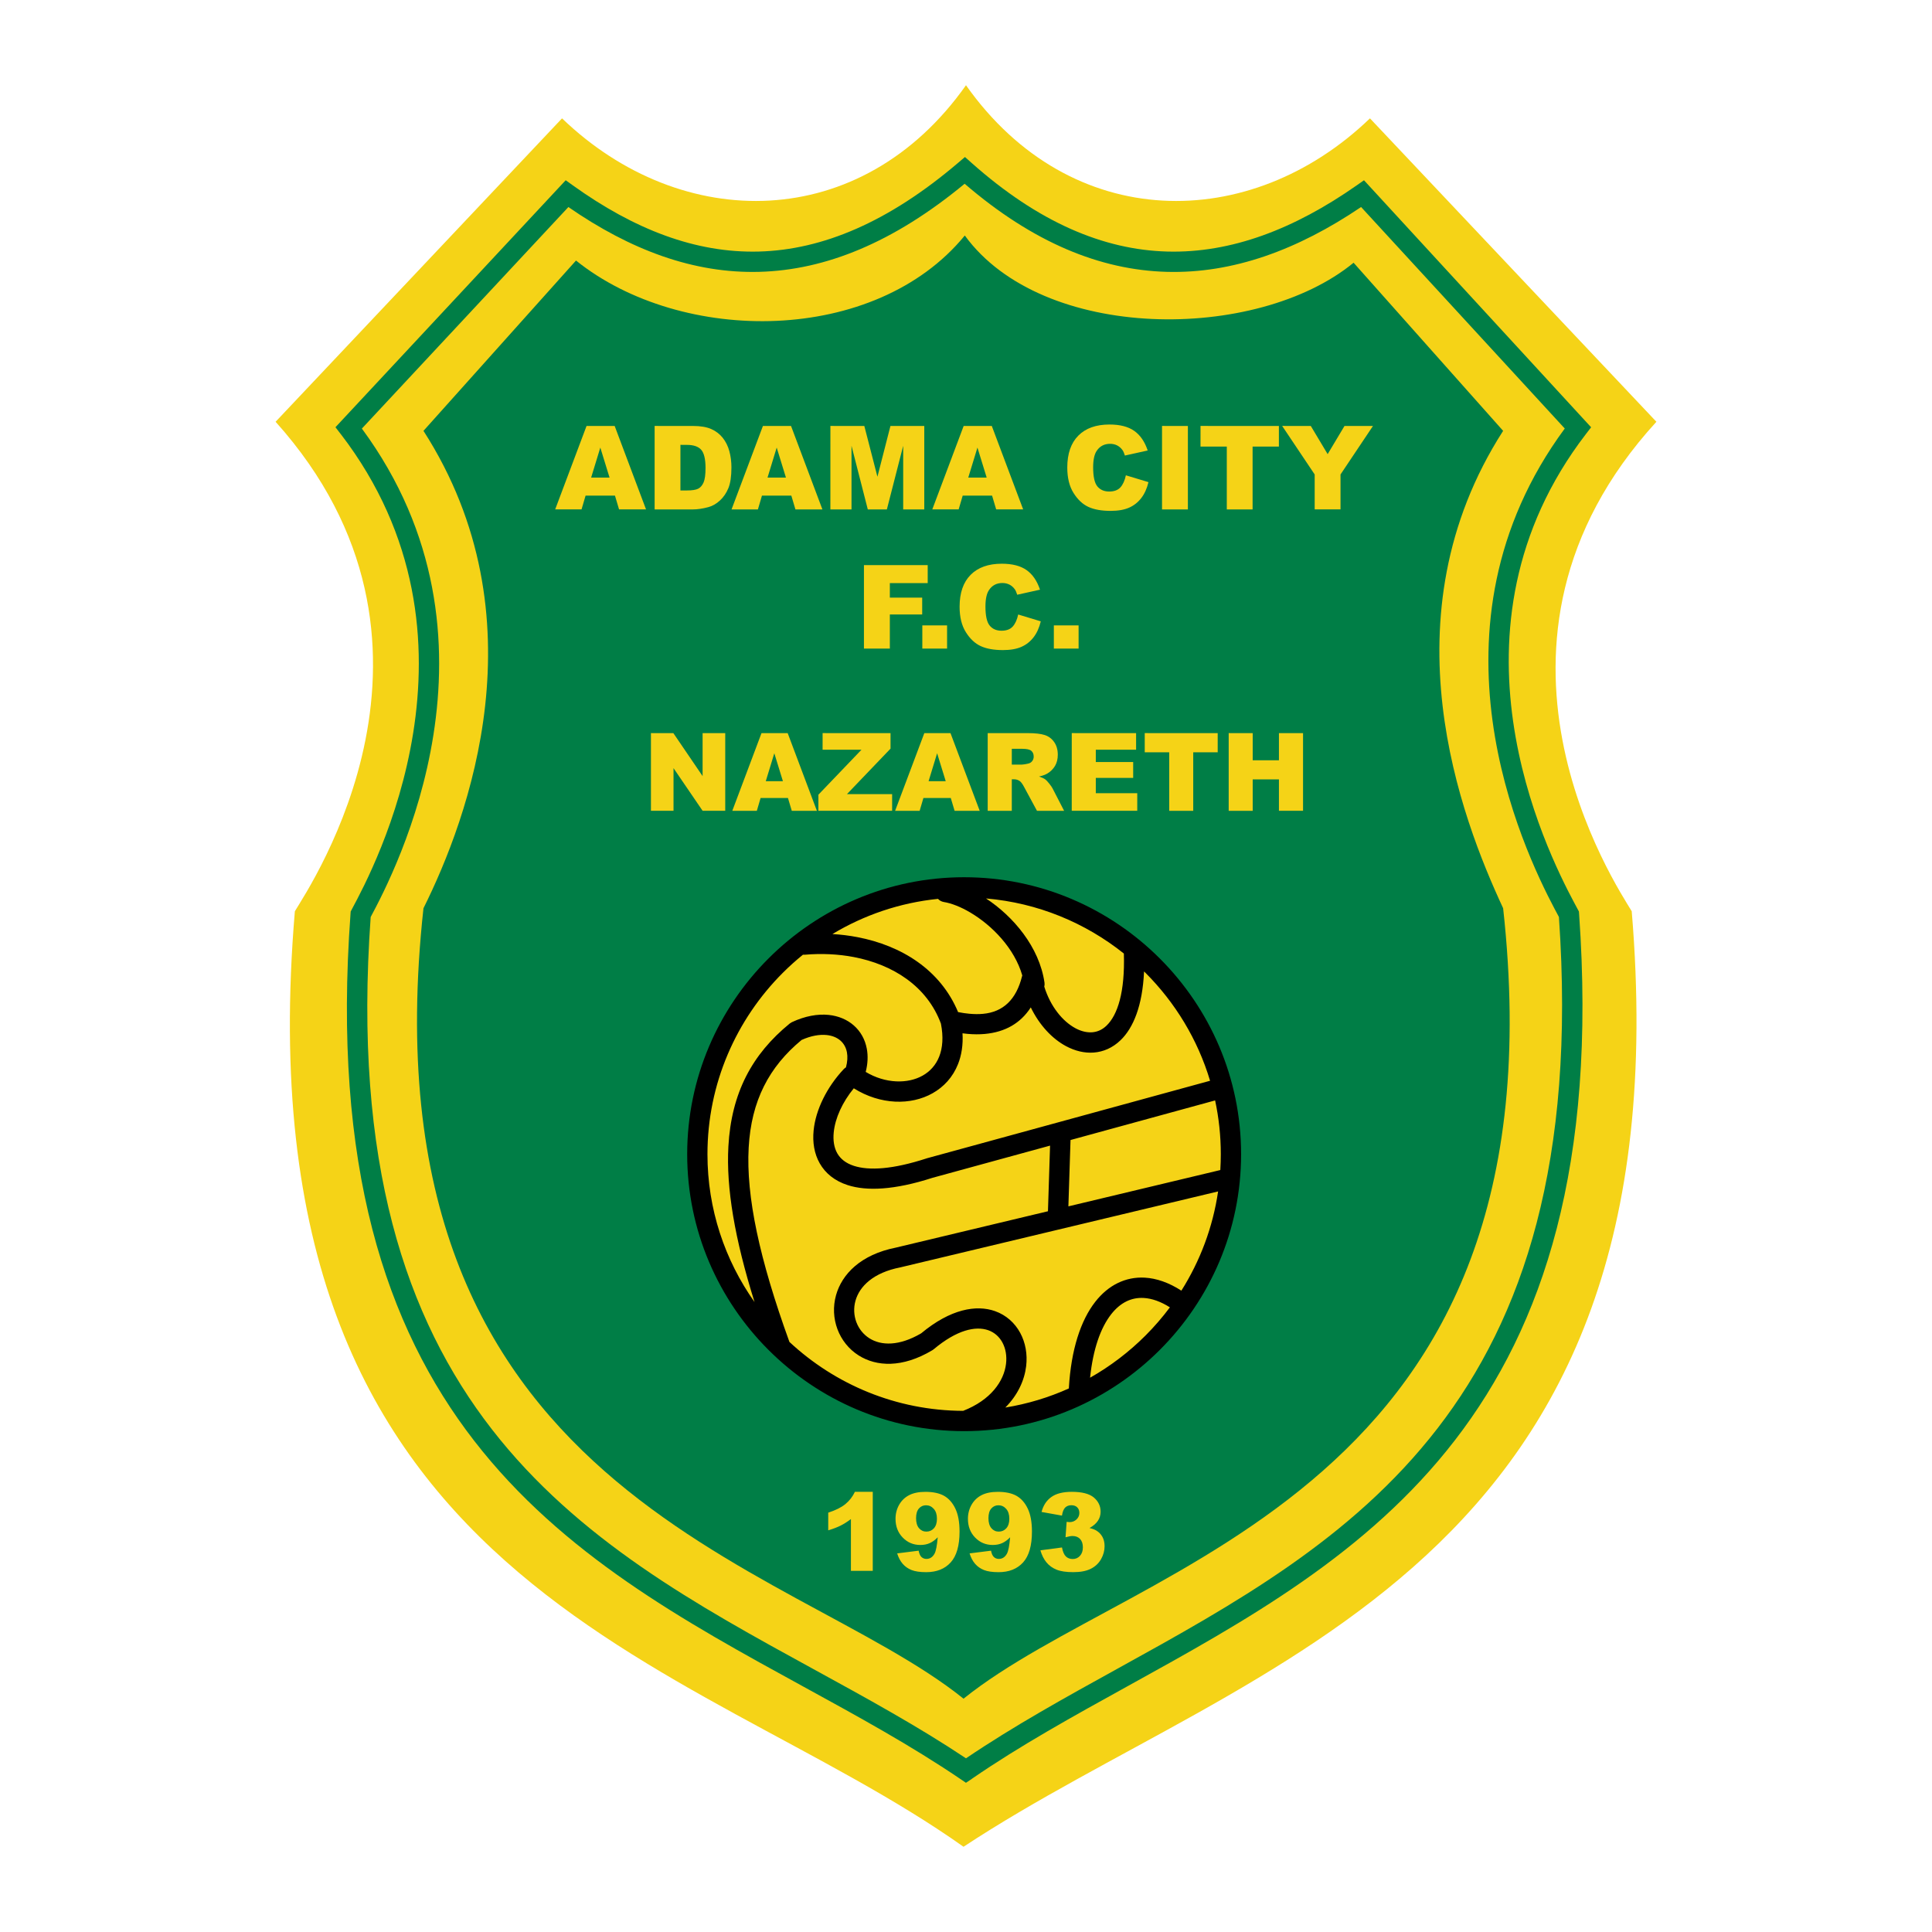
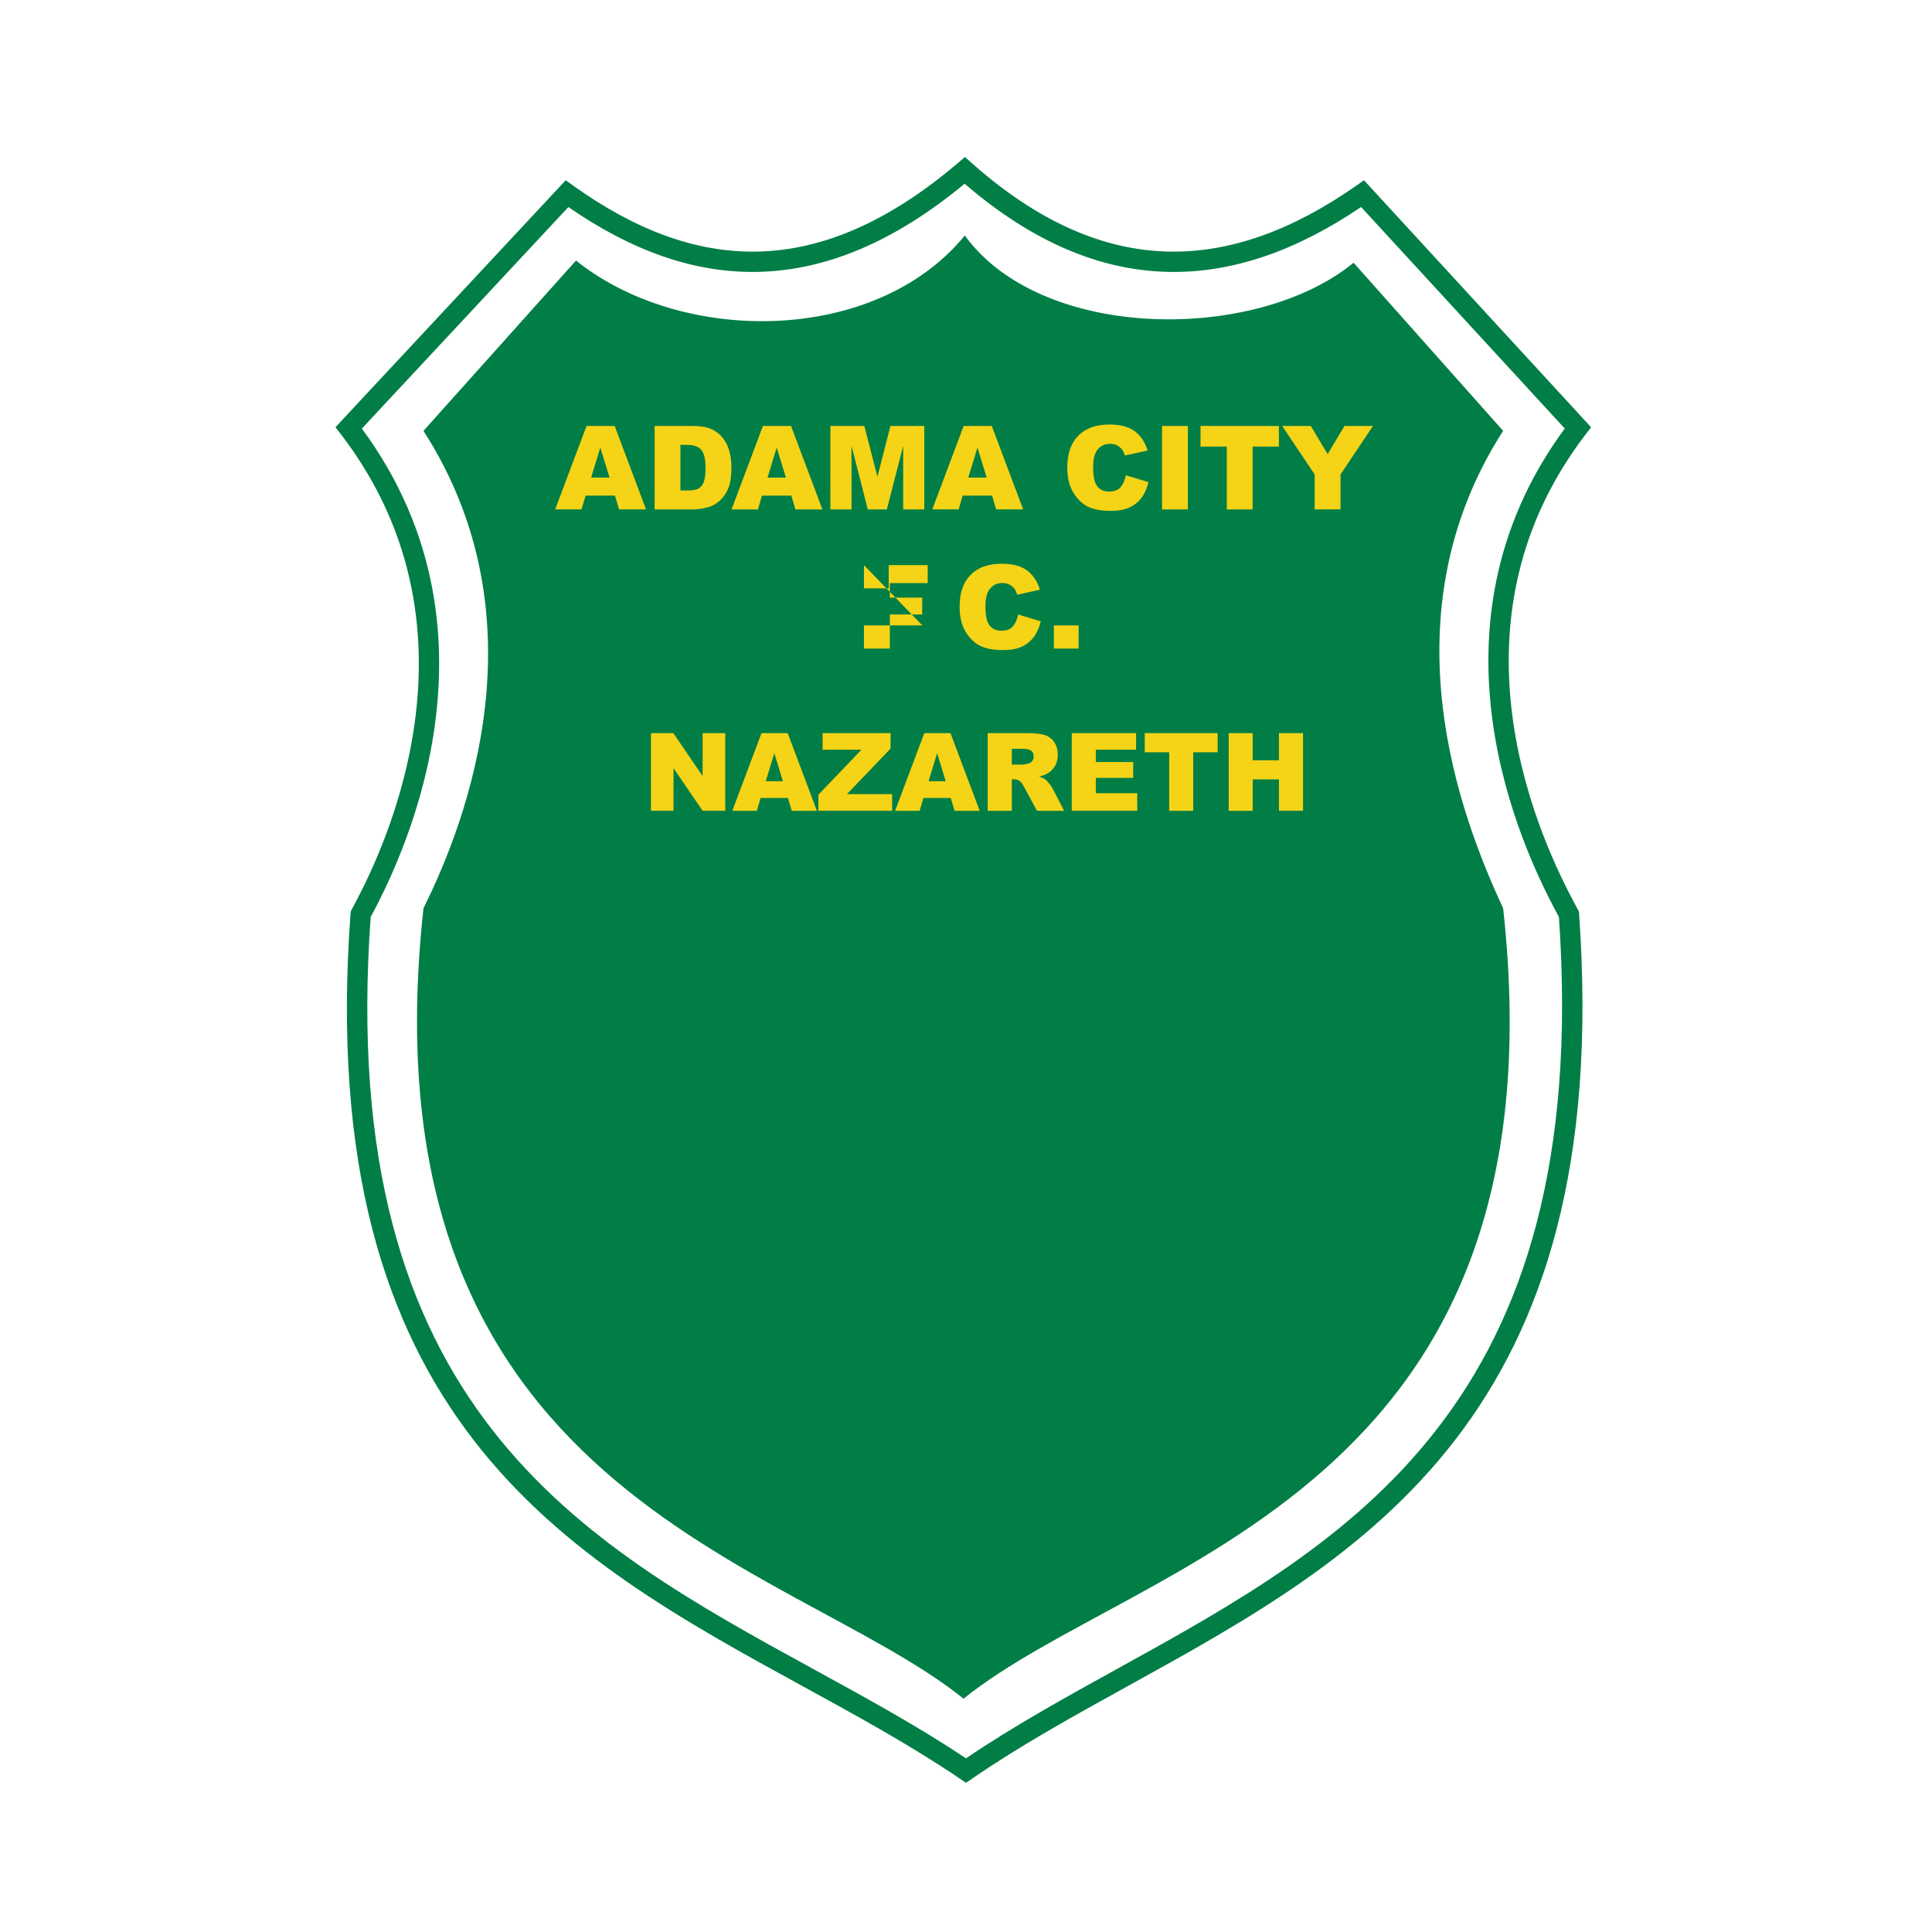
<svg xmlns="http://www.w3.org/2000/svg" version="1.0" id="Layer_1" x="0px" y="0px" width="192.756px" height="192.756px" viewBox="0 0 192.756 192.756" enable-background="new 0 0 192.756 192.756" xml:space="preserve">
  <g>
    <polygon fill-rule="evenodd" clip-rule="evenodd" fill="#FFFFFF" points="0,0 192.756,0 192.756,192.756 0,192.756 0,0  " />
-     <path fill-rule="evenodd" clip-rule="evenodd" fill="#F5D317" d="M56.074,11.809L27.496,42.08   c19.806,22.075,3.467,46.252,1.923,48.835c-5.737,67.718,39.508,74.041,66.711,93.337c28.694-18.918,72.173-27.51,66.667-93.337   c-1.544-2.583-17.728-26.76,2.462-48.835l-28.578-30.271c-11.941,11.488-29.854,11.488-40.304-3.305   C85.929,23.297,68.014,23.296,56.074,11.809L56.074,11.809z" />
    <path fill-rule="evenodd" clip-rule="evenodd" fill="#007E46" d="M57.468,25.994L42.25,42.986c11.936,18.572,4.476,38.642,0,47.628   c-6.398,58.5,36.552,64.928,53.882,78.864c17.331-13.936,60.28-20.365,53.836-78.864c-4.178-8.986-11.936-29.057-0.001-47.628   l-14.919-16.774c-9.693,7.955-31.063,7.91-38.79-2.716C87.334,34.405,68.02,34.464,57.468,25.994L57.468,25.994z" />
    <path fill="#007E46" d="M75.72,25.097c6.334-0.171,12.912-2.922,19.882-8.861l0.671-0.572l0.657,0.584   c6.671,5.931,13.167,8.678,19.53,8.849c6.369,0.171,12.66-2.233,18.901-6.605l0.724-0.507l0.602,0.653l21.483,23.365l0.577,0.627   l-0.518,0.673c-14.96,19.468-4.019,41.409-1.174,46.751c-0.906-1.691-3.529-6.585,0.267,0.501l0.002,0   c-0.004-0.006-0.009-0.015-0.014-0.026c0.004,0.008,0.009,0.018,0.014,0.026c0.01,0.019,0.009,0.018,0,0l-0.002,0   c0.033,0.062,0.065,0.121,0.099,0.185l0.108,0.202l0.015,0.201c3.562,50.249-21.524,64.103-44.996,77.063   c-5.42,2.994-10.753,5.939-15.575,9.258l0.001,0.002c-0.043,0.031-0.03,0.021-0.034,0.025l-0.567,0.377l-0.563-0.381   c-4.903-3.326-10.212-6.232-15.598-9.182c-23.733-12.99-48.937-26.785-45.239-77.164l0.015-0.202l0.108-0.202   c0.012-0.023,0.023-0.043,0.032-0.061l-0.001-0.001c-0.038,0.069-0.068,0.126,0,0c2.135-3.979,14.5-27.023-1.134-47.374   L33.988,43.3l-0.519-0.676l0.582-0.625l21.782-23.365l0.607-0.651l0.721,0.517C63.25,22.866,69.391,25.268,75.72,25.097   L75.72,25.097z M96.243,18.333c-7.107,5.876-13.888,8.61-20.476,8.789c-6.544,0.177-12.85-2.17-19.058-6.465L36.104,42.759   c15.469,20.974,3.281,44.247,0.879,48.729c-3.52,48.928,21.052,62.381,44.193,75.049c5.263,2.881,10.454,5.723,15.202,8.891   c4.778-3.236,9.948-6.092,15.198-8.99c22.888-12.639,47.346-26.148,43.957-74.949c-0.091-0.168-0.196-0.366-0.312-0.585   c0.15,0.282,0.265,0.496,0.312,0.585c0-0.001,0-0.003,0-0.004c-0.159-0.298-0.308-0.574-0.444-0.83   c-3.175-6.033-13.648-27.999,1.027-47.901l-20.32-22.099c-6.354,4.297-12.801,6.645-19.383,6.468   C109.784,26.943,103.071,24.208,96.243,18.333L96.243,18.333z" />
-     <path fill-rule="evenodd" clip-rule="evenodd" fill="#F5D317" d="M96.192,88.534c14.662,0,26.621,11.958,26.621,26.621   s-11.959,26.621-26.621,26.621c-14.663,0-26.621-11.959-26.621-26.621S81.529,88.534,96.192,88.534L96.192,88.534z" />
    <path fill-rule="evenodd" clip-rule="evenodd" fill="#F5D317" d="M61.355,49.448l-2.932,0.001l-0.403,1.374h-2.63l3.13-8.326h2.805   l3.13,8.326h-2.691L61.355,49.448L61.355,49.448z M60.815,47.648l-0.922-2.993l-0.915,2.994L60.815,47.648L60.815,47.648z    M65.313,42.496l3.822,0.002c0.752,0,1.363,0.103,1.825,0.307c0.464,0.204,0.848,0.499,1.15,0.879   c0.302,0.383,0.523,0.829,0.659,1.335c0.136,0.507,0.206,1.045,0.206,1.614c0,0.889-0.102,1.58-0.304,2.069   c-0.203,0.49-0.484,0.903-0.843,1.233c-0.36,0.331-0.747,0.554-1.16,0.662c-0.563,0.151-1.076,0.227-1.534,0.227h-3.822V42.496   L65.313,42.496z M67.887,44.382l-0.001,4.551h0.63c0.538,0,0.92-0.06,1.147-0.178c0.227-0.119,0.407-0.33,0.535-0.625   c0.128-0.296,0.193-0.78,0.193-1.445c0-0.882-0.146-1.487-0.432-1.812c-0.287-0.325-0.766-0.488-1.432-0.488L67.887,44.382   L67.887,44.382z M78.952,49.448L76.02,49.45l-0.403,1.374h-2.63l3.13-8.326h2.805l3.13,8.326H79.36L78.952,49.448L78.952,49.448z    M78.413,47.648l-0.922-2.993l-0.915,2.994L78.413,47.648L78.413,47.648z M82.849,42.496l3.384,0.002l1.308,5.066l1.299-5.066   h3.375v8.326h-2.103v-6.349l-1.629,6.349H86.58l-1.625-6.349v6.349h-2.108L82.849,42.496L82.849,42.496z M98.98,49.448   l-2.932,0.001l-0.403,1.374h-2.63l3.13-8.326h2.806l3.13,8.326h-2.692L98.98,49.448L98.98,49.448z M98.441,47.648l-0.922-2.993   l-0.915,2.994L98.441,47.648L98.441,47.648z M112.329,47.421l2.254,0.682c-0.151,0.632-0.39,1.162-0.715,1.585   s-0.73,0.745-1.212,0.959c-0.483,0.215-1.099,0.324-1.844,0.324c-0.904,0-1.645-0.131-2.218-0.395   c-0.574-0.263-1.069-0.727-1.485-1.389c-0.417-0.662-0.626-1.511-0.626-2.545c0-1.378,0.367-2.438,1.099-3.177   c0.733-0.741,1.771-1.111,3.111-1.111c1.049,0,1.873,0.213,2.472,0.637c0.601,0.423,1.048,1.076,1.34,1.954l-2.273,0.505   c-0.079-0.254-0.162-0.44-0.25-0.556c-0.144-0.197-0.32-0.349-0.526-0.455c-0.209-0.106-0.443-0.159-0.7-0.159   c-0.582,0-1.029,0.236-1.341,0.705c-0.234,0.347-0.352,0.896-0.352,1.641c0,0.923,0.14,1.558,0.42,1.9   c0.281,0.341,0.676,0.514,1.182,0.514c0.492,0,0.866-0.139,1.117-0.414C112.032,48.351,112.217,47.947,112.329,47.421   L112.329,47.421L112.329,47.421z M115.936,42.496l2.579,0.002v8.326h-2.579V42.496L115.936,42.496z M119.776,42.496l7.819,0.002   v2.055h-2.623v6.271h-2.574v-6.271h-2.623L119.776,42.496L119.776,42.496z M127.923,42.496l2.855,0.002l1.682,2.811l1.681-2.811   h2.841l-3.238,4.839v3.486h-2.578v-3.486L127.923,42.496L127.923,42.496z" />
    <path fill-rule="evenodd" clip-rule="evenodd" fill="#F5D317" d="M64.944,73.142l2.236,0.001l2.919,4.289v-4.289h2.258v7.75h-2.258   l-2.902-4.255v4.255h-2.252V73.142L64.944,73.142z M78.614,79.614l-2.729,0.001l-0.375,1.279h-2.448l2.914-7.75h2.611l2.914,7.75   h-2.505L78.614,79.614L78.614,79.614z M78.111,77.938l-0.858-2.786l-0.852,2.787L78.111,77.938L78.111,77.938z M82.072,73.142   l6.777,0.001v1.549l-4.346,4.537h4.505v1.664h-7.355v-1.606l4.3-4.489H82.07L82.072,73.142L82.072,73.142z M94.858,79.614   l-2.729,0.001l-0.375,1.279h-2.448l2.914-7.75h2.611l2.914,7.75h-2.505L94.858,79.614L94.858,79.614z M94.355,77.938l-0.858-2.786   l-0.852,2.787L94.355,77.938L94.355,77.938z M98.543,80.894v-7.75h3.991c0.739,0,1.307,0.063,1.698,0.19   c0.391,0.127,0.706,0.362,0.945,0.705s0.359,0.764,0.359,1.256c0,0.43-0.091,0.802-0.273,1.113   c-0.184,0.312-0.437,0.565-0.758,0.76c-0.203,0.122-0.485,0.225-0.84,0.307c0.284,0.094,0.494,0.19,0.623,0.286   c0.088,0.062,0.217,0.198,0.384,0.406c0.167,0.208,0.279,0.369,0.336,0.481l1.158,2.247h-2.707l-1.279-2.368   c-0.162-0.307-0.308-0.506-0.435-0.598c-0.172-0.12-0.368-0.18-0.587-0.18h-0.211v3.146H98.543L98.543,80.894z M100.948,76.284   h1.011c0.107,0,0.32-0.035,0.634-0.105c0.158-0.031,0.289-0.114,0.389-0.243c0.1-0.13,0.15-0.28,0.15-0.449   c0-0.25-0.08-0.443-0.237-0.577c-0.158-0.133-0.458-0.201-0.894-0.201h-1.053V76.284L100.948,76.284z M106.929,73.142l6.419,0.001   v1.655h-4.019v1.232h3.728v1.581h-3.728v1.528h4.135v1.754h-6.536L106.929,73.142L106.929,73.142z M114.211,73.142l7.279,0.001   v1.914h-2.441v5.837h-2.396v-5.837h-2.442L114.211,73.142L114.211,73.142z M122.587,73.142l2.395,0.001v2.712h2.618v-2.712h2.405   v7.75H127.6V77.76h-2.618v3.134h-2.395V73.142L122.587,73.142z" />
-     <path fill-rule="evenodd" clip-rule="evenodd" fill="#F5D317" d="M87.076,148.838l-0.001,7.883h-2.178v-5.164   c-0.352,0.268-0.694,0.484-1.023,0.65c-0.329,0.166-0.744,0.324-1.241,0.475v-1.764c0.733-0.238,1.303-0.521,1.708-0.852   c0.405-0.332,0.723-0.74,0.953-1.227L87.076,148.838L87.076,148.838z M89.512,154.982l2.141-0.27   c0.057,0.299,0.152,0.512,0.286,0.635s0.298,0.186,0.491,0.186c0.346,0,0.616-0.176,0.809-0.523   c0.141-0.258,0.248-0.805,0.318-1.635c-0.256,0.264-0.522,0.459-0.792,0.58c-0.271,0.125-0.586,0.186-0.943,0.186   c-0.693,0-1.28-0.246-1.757-0.74c-0.479-0.492-0.718-1.117-0.718-1.871c0-0.514,0.123-0.984,0.364-1.406   c0.244-0.422,0.58-0.742,1.006-0.959s0.962-0.324,1.606-0.324c0.775,0,1.398,0.133,1.867,0.396c0.469,0.266,0.844,0.689,1.123,1.27   c0.28,0.58,0.421,1.348,0.421,2.299c0,1.398-0.294,2.424-0.882,3.074c-0.588,0.65-1.405,0.975-2.448,0.975   c-0.616,0-1.104-0.072-1.459-0.213c-0.356-0.143-0.653-0.352-0.889-0.627C89.82,155.74,89.639,155.395,89.512,154.982   L89.512,154.982z M93.479,151.525c0-0.42-0.105-0.75-0.317-0.986c-0.211-0.238-0.47-0.357-0.773-0.357   c-0.284,0-0.522,0.107-0.71,0.322s-0.283,0.537-0.283,0.967c0,0.434,0.099,0.768,0.293,0.996c0.195,0.227,0.44,0.342,0.733,0.342   c0.303,0,0.556-0.111,0.755-0.332C93.377,152.254,93.479,151.938,93.479,151.525L93.479,151.525z M96.735,154.982l2.142-0.27   c0.056,0.299,0.151,0.512,0.285,0.635s0.299,0.186,0.491,0.186c0.346,0,0.616-0.176,0.809-0.523   c0.142-0.258,0.248-0.805,0.318-1.635c-0.256,0.264-0.521,0.459-0.792,0.58c-0.271,0.125-0.587,0.186-0.943,0.186   c-0.692,0-1.279-0.246-1.757-0.74c-0.478-0.492-0.717-1.117-0.717-1.871c0-0.514,0.123-0.984,0.365-1.406   c0.243-0.422,0.579-0.742,1.006-0.959c0.426-0.217,0.962-0.324,1.606-0.324c0.775,0,1.398,0.133,1.867,0.396   c0.468,0.266,0.844,0.689,1.122,1.27c0.28,0.58,0.421,1.348,0.421,2.299c0,1.398-0.294,2.424-0.882,3.074s-1.405,0.975-2.448,0.975   c-0.616,0-1.104-0.072-1.459-0.213c-0.355-0.143-0.653-0.352-0.889-0.627C97.043,155.74,96.862,155.395,96.735,154.982   L96.735,154.982z M100.701,151.525c0-0.42-0.105-0.75-0.316-0.986c-0.211-0.238-0.47-0.357-0.773-0.357   c-0.284,0-0.522,0.107-0.711,0.322s-0.283,0.537-0.283,0.967c0,0.434,0.1,0.768,0.293,0.996c0.196,0.227,0.44,0.342,0.733,0.342   c0.303,0,0.556-0.111,0.756-0.332C100.601,152.254,100.701,151.938,100.701,151.525L100.701,151.525z M105.952,151.213   l-2.036-0.365c0.169-0.648,0.494-1.146,0.976-1.49c0.48-0.346,1.163-0.518,2.044-0.518c1.01,0,1.743,0.188,2.193,0.564   c0.451,0.377,0.678,0.852,0.678,1.422c0,0.336-0.092,0.639-0.274,0.91s-0.461,0.51-0.831,0.715c0.3,0.072,0.53,0.16,0.688,0.258   c0.256,0.158,0.458,0.367,0.6,0.627c0.142,0.258,0.214,0.568,0.214,0.928c0,0.451-0.118,0.883-0.353,1.297   c-0.237,0.414-0.577,0.734-1.021,0.957c-0.444,0.225-1.028,0.336-1.751,0.336c-0.704,0-1.261-0.082-1.668-0.248   c-0.408-0.166-0.744-0.408-1.006-0.727s-0.464-0.721-0.604-1.203l2.152-0.285c0.084,0.434,0.217,0.734,0.394,0.9   c0.178,0.168,0.405,0.252,0.68,0.252c0.288,0,0.53-0.105,0.722-0.316s0.289-0.494,0.289-0.846c0-0.361-0.094-0.639-0.277-0.836   c-0.186-0.197-0.438-0.297-0.754-0.297c-0.169,0-0.403,0.043-0.698,0.127l0.109-1.539c0.12,0.018,0.214,0.027,0.282,0.027   c0.28,0,0.516-0.09,0.704-0.27s0.283-0.395,0.283-0.641c0-0.236-0.07-0.424-0.211-0.564s-0.335-0.211-0.581-0.211   c-0.254,0-0.462,0.076-0.619,0.229S106.009,150.83,105.952,151.213L105.952,151.213z" />
-     <path fill-rule="evenodd" clip-rule="evenodd" fill="#F5D317" d="M86.196,56.383l6.361,0.001v1.79h-3.777v1.454h3.227v1.681h-3.227   v3.402h-2.584V56.383L86.196,56.383z M92.02,62.394h2.47v2.317h-2.47V62.394L92.02,62.394z M101.585,61.309l2.254,0.682   c-0.151,0.632-0.39,1.162-0.715,1.585s-0.73,0.745-1.213,0.959c-0.483,0.215-1.099,0.324-1.844,0.324   c-0.903,0-1.644-0.131-2.217-0.395c-0.574-0.263-1.07-0.727-1.485-1.389c-0.417-0.662-0.626-1.511-0.626-2.545   c0-1.378,0.367-2.438,1.099-3.177c0.733-0.74,1.771-1.111,3.11-1.111c1.049,0,1.874,0.213,2.473,0.637   c0.601,0.423,1.048,1.076,1.339,1.954l-2.272,0.504c-0.079-0.253-0.162-0.439-0.25-0.556c-0.144-0.196-0.32-0.349-0.527-0.455   c-0.208-0.105-0.442-0.159-0.699-0.159c-0.582,0-1.029,0.236-1.341,0.705c-0.234,0.347-0.353,0.896-0.353,1.641   c0,0.924,0.141,1.559,0.421,1.9c0.281,0.341,0.675,0.514,1.182,0.514c0.492,0,0.866-0.139,1.116-0.415   C101.287,62.238,101.472,61.834,101.585,61.309L101.585,61.309L101.585,61.309z M105.142,62.394h2.47v2.317h-2.47V62.394   L105.142,62.394z" />
-     <path d="M96.192,87.522L96.192,87.522c7.611,0,14.519,3.103,19.524,8.108c5.005,5.006,8.108,11.913,8.108,19.524l0,0l0,0   c0,7.611-3.104,14.52-8.108,19.525c-5.005,5.004-11.913,8.107-19.523,8.107h0h0c-7.61,0-14.519-3.104-19.524-8.109   c-5.005-5.004-8.108-11.912-8.108-19.521v-0.002l0,0c0-7.611,3.104-14.52,8.109-19.524c5.005-5.005,11.913-8.108,19.522-8.108   H96.192L96.192,87.522z M84.183,106.664c0.066-0.07,0.14-0.127,0.219-0.174c0.15-0.557,0.177-1.057,0.099-1.486   c-0.088-0.486-0.315-0.889-0.648-1.182c-0.348-0.305-0.819-0.5-1.382-0.557c-0.716-0.072-1.567,0.074-2.496,0.492   c-3.247,2.684-5.021,6.064-5.279,10.738c-0.269,4.863,1.071,11.117,4.065,19.389c4.555,4.242,10.649,6.852,17.332,6.877   c2.766-1.08,4.072-2.967,4.279-4.693c0.095-0.783-0.037-1.525-0.36-2.125c-0.304-0.562-0.783-1.002-1.403-1.223   c-1.27-0.451-3.151-0.039-5.463,1.904c-0.004,0.004-0.125,0.088-0.13,0.09c-2.997,1.793-5.578,1.633-7.343,0.52   c-0.997-0.629-1.724-1.561-2.121-2.623c-0.395-1.057-0.461-2.242-0.141-3.389c0.588-2.098,2.458-4.051,5.979-4.75l0,0l15.165-3.625   l0.21-6.549l-11.74,3.215h0c-3.806,1.23-6.559,1.332-8.438,0.73c-1.329-0.428-2.244-1.195-2.803-2.178   c-0.544-0.957-0.728-2.092-0.608-3.285C81.378,110.729,82.495,108.457,84.183,106.664L84.183,106.664z M75.281,129.908   c-1.978-6.311-2.839-11.369-2.61-15.523c0.295-5.336,2.354-9.195,6.124-12.27c0.011-0.01,0.196-0.125,0.209-0.131   c1.322-0.621,2.577-0.836,3.664-0.727c0.993,0.102,1.852,0.469,2.512,1.047c0.674,0.592,1.131,1.391,1.305,2.344   c0.127,0.699,0.099,1.473-0.113,2.297c0.97,0.584,2.026,0.895,3.041,0.943c0.967,0.045,1.885-0.148,2.642-0.576   c0.727-0.408,1.312-1.043,1.648-1.891c0.343-0.867,0.435-1.967,0.173-3.295c-1.385-3.738-4.789-5.896-8.708-6.644   c-0.769-0.147-1.573-0.24-2.399-0.279c-0.804-0.039-1.629-0.022-2.464,0.049h-0.005c-0.064,0.006-0.127,0.005-0.19-0.001   c-0.701,0.568-1.373,1.172-2.01,1.809c-4.639,4.639-7.516,11.041-7.516,18.094l0,0v0.002   C70.583,120.641,72.324,125.732,75.281,129.908L75.281,129.908z M83.051,93.19c0.832,0.048,1.667,0.15,2.495,0.309   c4.415,0.844,8.289,3.271,10.043,7.478c0.395,0.078,0.766,0.133,1.114,0.164c0.492,0.047,0.951,0.049,1.376,0.01   c2.018-0.188,3.313-1.434,3.888-3.74c0.008-0.029,0.017-0.059,0.027-0.088c-0.775-2.697-2.995-4.986-5.195-6.286   c-0.476-0.281-0.947-0.513-1.399-0.69c-0.44-0.173-0.856-0.293-1.234-0.354v0c-0.231-0.038-0.433-0.152-0.581-0.313   C89.766,90.067,86.192,91.302,83.051,93.19L83.051,93.19z M98.374,89.639c2.711,1.779,5.319,4.836,5.835,8.395   c0.021,0.139,0.011,0.275-0.022,0.402c0.614,1.969,1.81,3.453,3.115,4.154c0.559,0.299,1.133,0.443,1.676,0.4   c0.506-0.039,0.993-0.25,1.42-0.662c1.104-1.062,1.85-3.332,1.73-7.194C108.284,92.066,103.544,90.079,98.374,89.639L98.374,89.639   z M114.142,96.92c-0.153,3.432-1.075,5.643-2.345,6.863c-0.792,0.762-1.709,1.156-2.669,1.23c-0.923,0.072-1.876-0.158-2.782-0.645   c-1.372-0.736-2.645-2.09-3.504-3.859c-1.019,1.576-2.546,2.459-4.581,2.648c-0.545,0.051-1.125,0.047-1.74-0.008   c-0.162-0.016-0.326-0.035-0.491-0.057c0.068,1.166-0.099,2.191-0.446,3.07c-0.516,1.305-1.418,2.279-2.542,2.912   c-1.094,0.617-2.389,0.898-3.725,0.836c-1.382-0.066-2.822-0.504-4.134-1.33c-1.128,1.373-1.86,2.967-2.002,4.396   c-0.079,0.791,0.027,1.516,0.355,2.092c0.314,0.551,0.855,0.992,1.665,1.252c1.508,0.484,3.853,0.357,7.244-0.746   c0,0,0.047-0.016,0.047-0.016c9.431-2.582,18.796-5.146,28.237-7.73c-1.233-4.117-3.479-7.803-6.444-10.769   C114.237,97.014,114.189,96.967,114.142,96.92L114.142,96.92z M121.232,109.789l-14.426,3.951l-0.213,6.619l15.158-3.623   c0.031-0.523,0.049-1.051,0.049-1.582l0,0l0,0C121.8,113.314,121.604,111.52,121.232,109.789L121.232,109.789z M121.53,118.869   l-31.675,7.57c0,0-0.039,0.008-0.04,0.01c-2.673,0.521-4.059,1.881-4.462,3.32c-0.204,0.725-0.162,1.475,0.085,2.139   c0.246,0.656,0.694,1.23,1.307,1.617c1.167,0.736,2.957,0.795,5.16-0.498c2.922-2.432,5.502-2.877,7.375-2.213   c1.116,0.398,1.973,1.178,2.51,2.174c0.518,0.961,0.733,2.121,0.589,3.318c-0.169,1.404-0.83,2.871-2.077,4.125   c2.22-0.361,4.345-1.008,6.337-1.904c0-0.002,0-0.006,0-0.01c0.221-3.877,1.19-6.789,2.635-8.635   c0.652-0.834,1.402-1.459,2.226-1.863c0.847-0.416,1.761-0.602,2.719-0.547c1.171,0.066,2.402,0.494,3.646,1.297   C119.727,125.818,121.004,122.463,121.53,118.869L121.53,118.869z M108.757,137.455c2.029-1.15,3.889-2.568,5.528-4.207   c0.877-0.877,1.691-1.818,2.436-2.814c-0.917-0.582-1.798-0.891-2.614-0.936c-0.613-0.035-1.191,0.08-1.722,0.34   c-0.554,0.271-1.066,0.703-1.522,1.285C109.808,132.473,109.054,134.598,108.757,137.455L108.757,137.455z" />
+     <path fill-rule="evenodd" clip-rule="evenodd" fill="#F5D317" d="M86.196,56.383l6.361,0.001v1.79h-3.777v1.454h3.227v1.681h-3.227   v3.402h-2.584V56.383L86.196,56.383z h2.47v2.317h-2.47V62.394L92.02,62.394z M101.585,61.309l2.254,0.682   c-0.151,0.632-0.39,1.162-0.715,1.585s-0.73,0.745-1.213,0.959c-0.483,0.215-1.099,0.324-1.844,0.324   c-0.903,0-1.644-0.131-2.217-0.395c-0.574-0.263-1.07-0.727-1.485-1.389c-0.417-0.662-0.626-1.511-0.626-2.545   c0-1.378,0.367-2.438,1.099-3.177c0.733-0.74,1.771-1.111,3.11-1.111c1.049,0,1.874,0.213,2.473,0.637   c0.601,0.423,1.048,1.076,1.339,1.954l-2.272,0.504c-0.079-0.253-0.162-0.439-0.25-0.556c-0.144-0.196-0.32-0.349-0.527-0.455   c-0.208-0.105-0.442-0.159-0.699-0.159c-0.582,0-1.029,0.236-1.341,0.705c-0.234,0.347-0.353,0.896-0.353,1.641   c0,0.924,0.141,1.559,0.421,1.9c0.281,0.341,0.675,0.514,1.182,0.514c0.492,0,0.866-0.139,1.116-0.415   C101.287,62.238,101.472,61.834,101.585,61.309L101.585,61.309L101.585,61.309z M105.142,62.394h2.47v2.317h-2.47V62.394   L105.142,62.394z" />
  </g>
</svg>